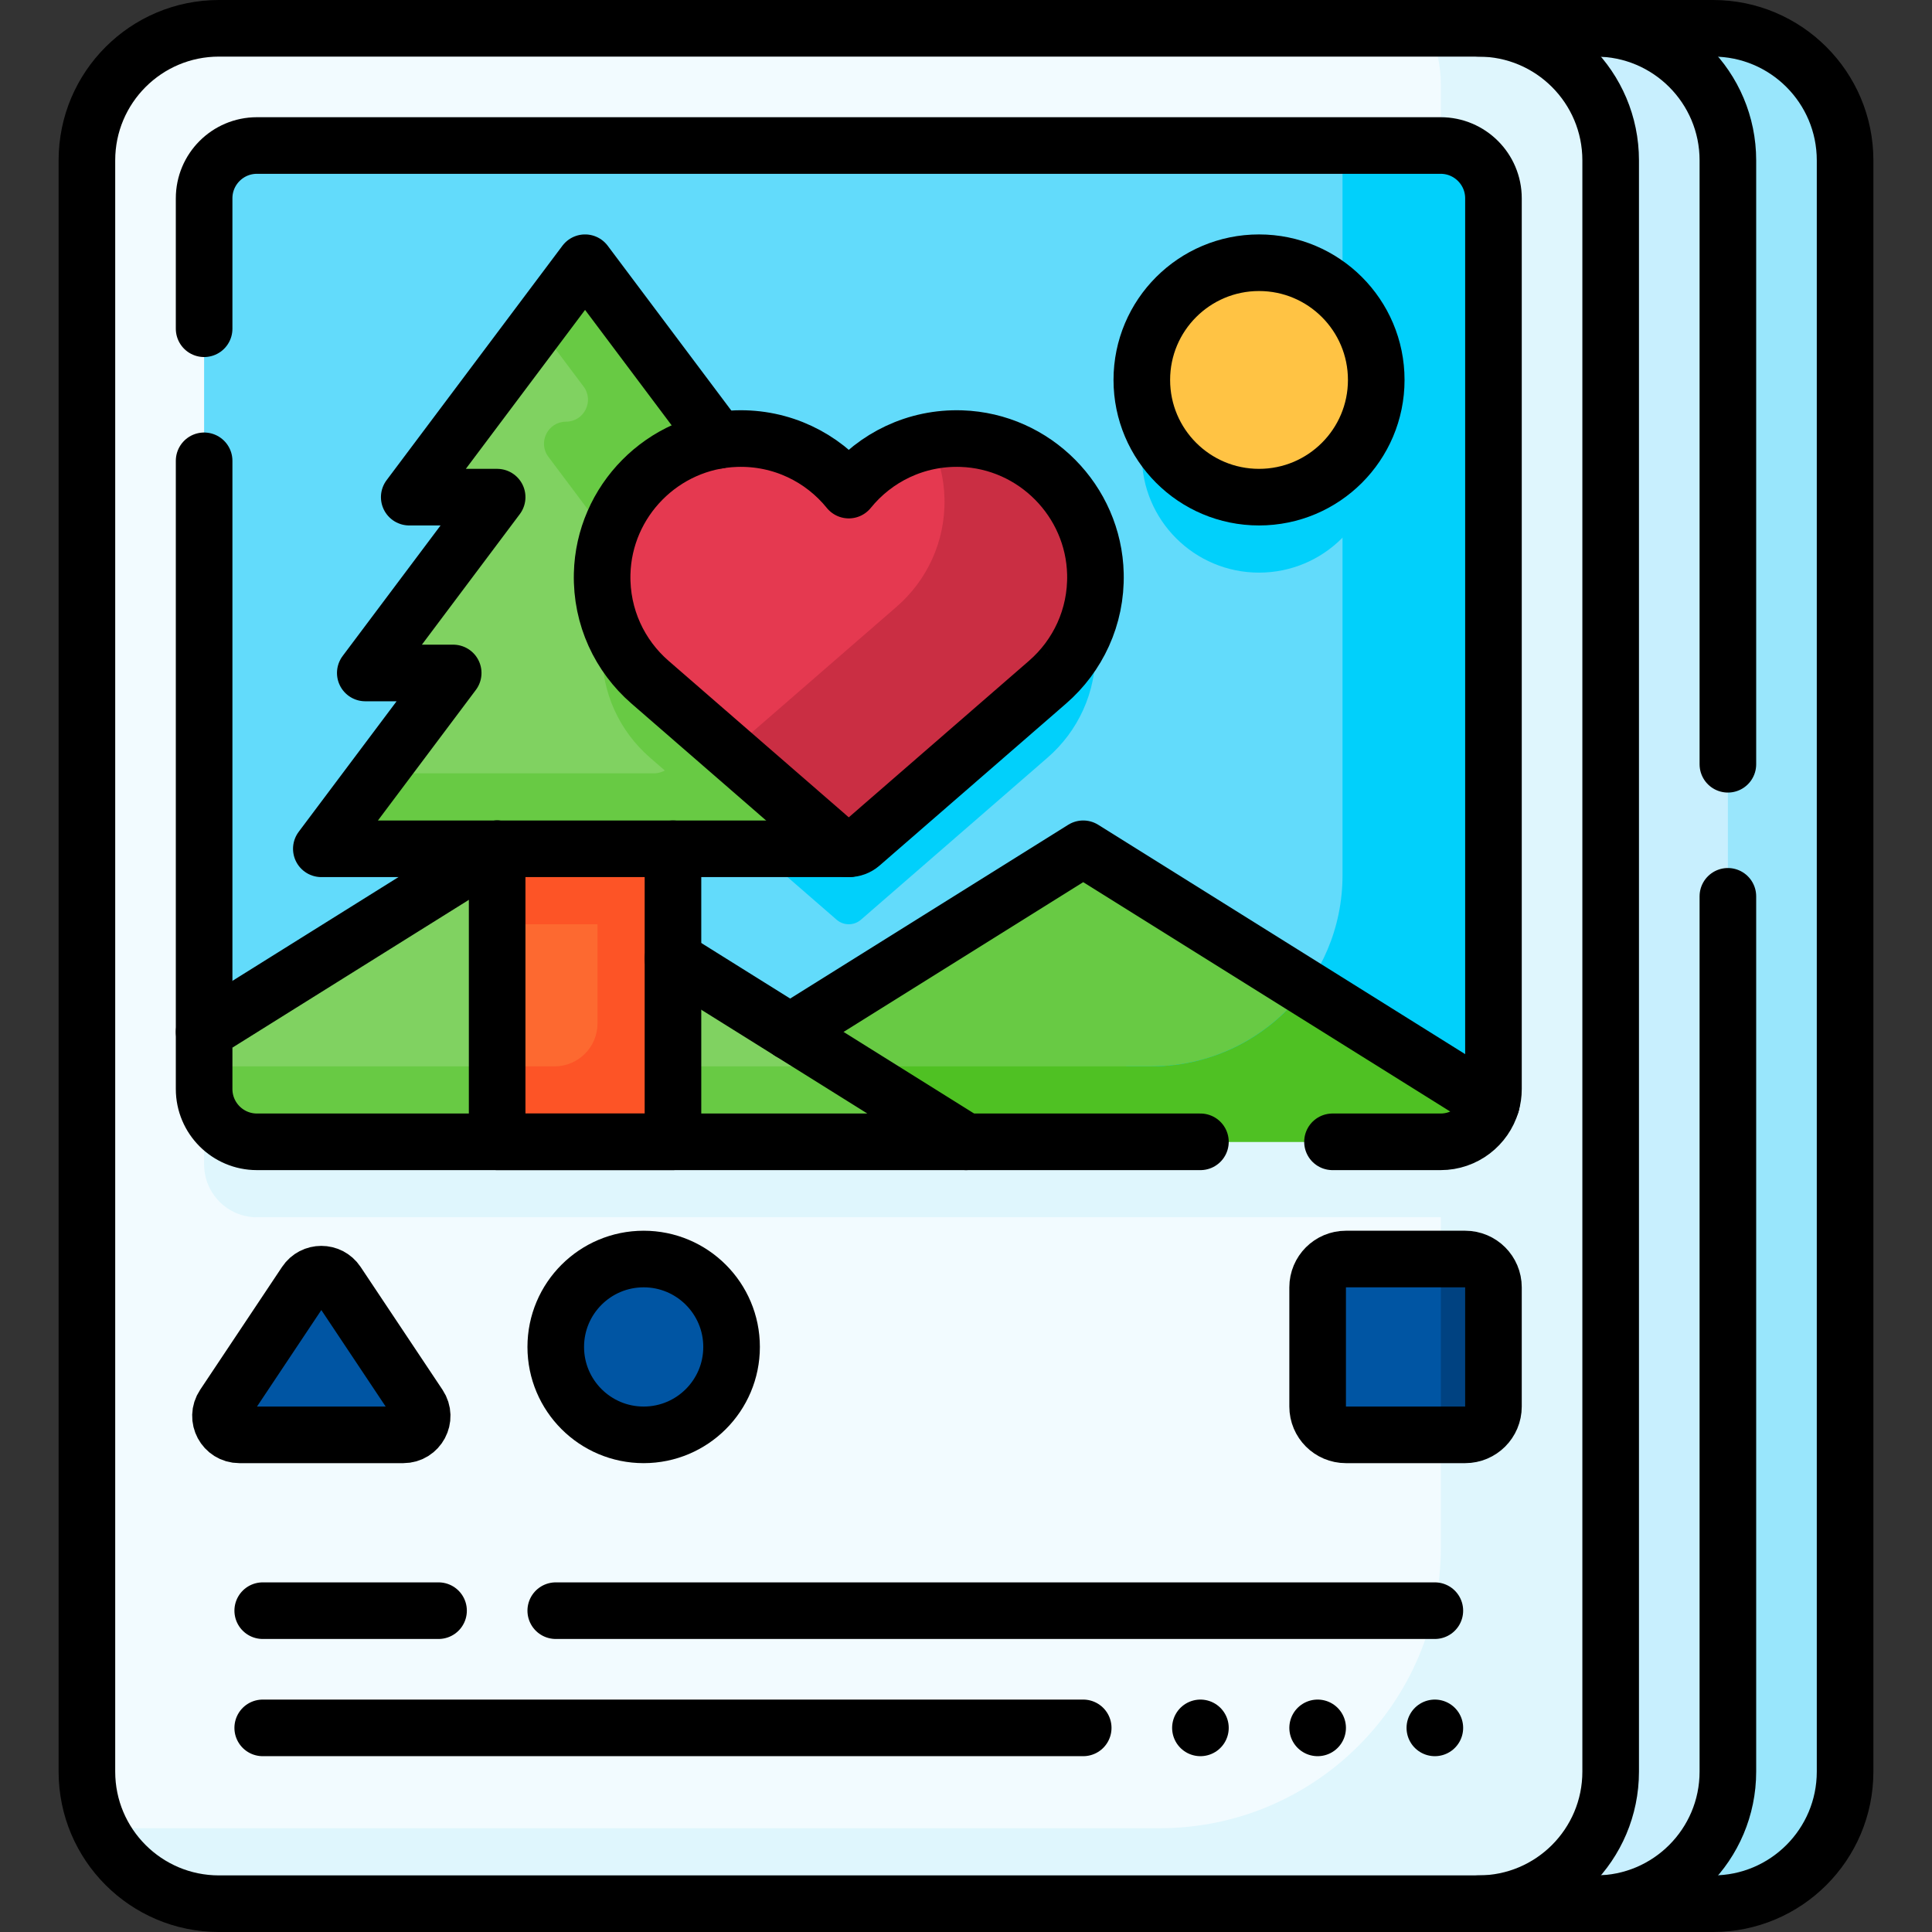
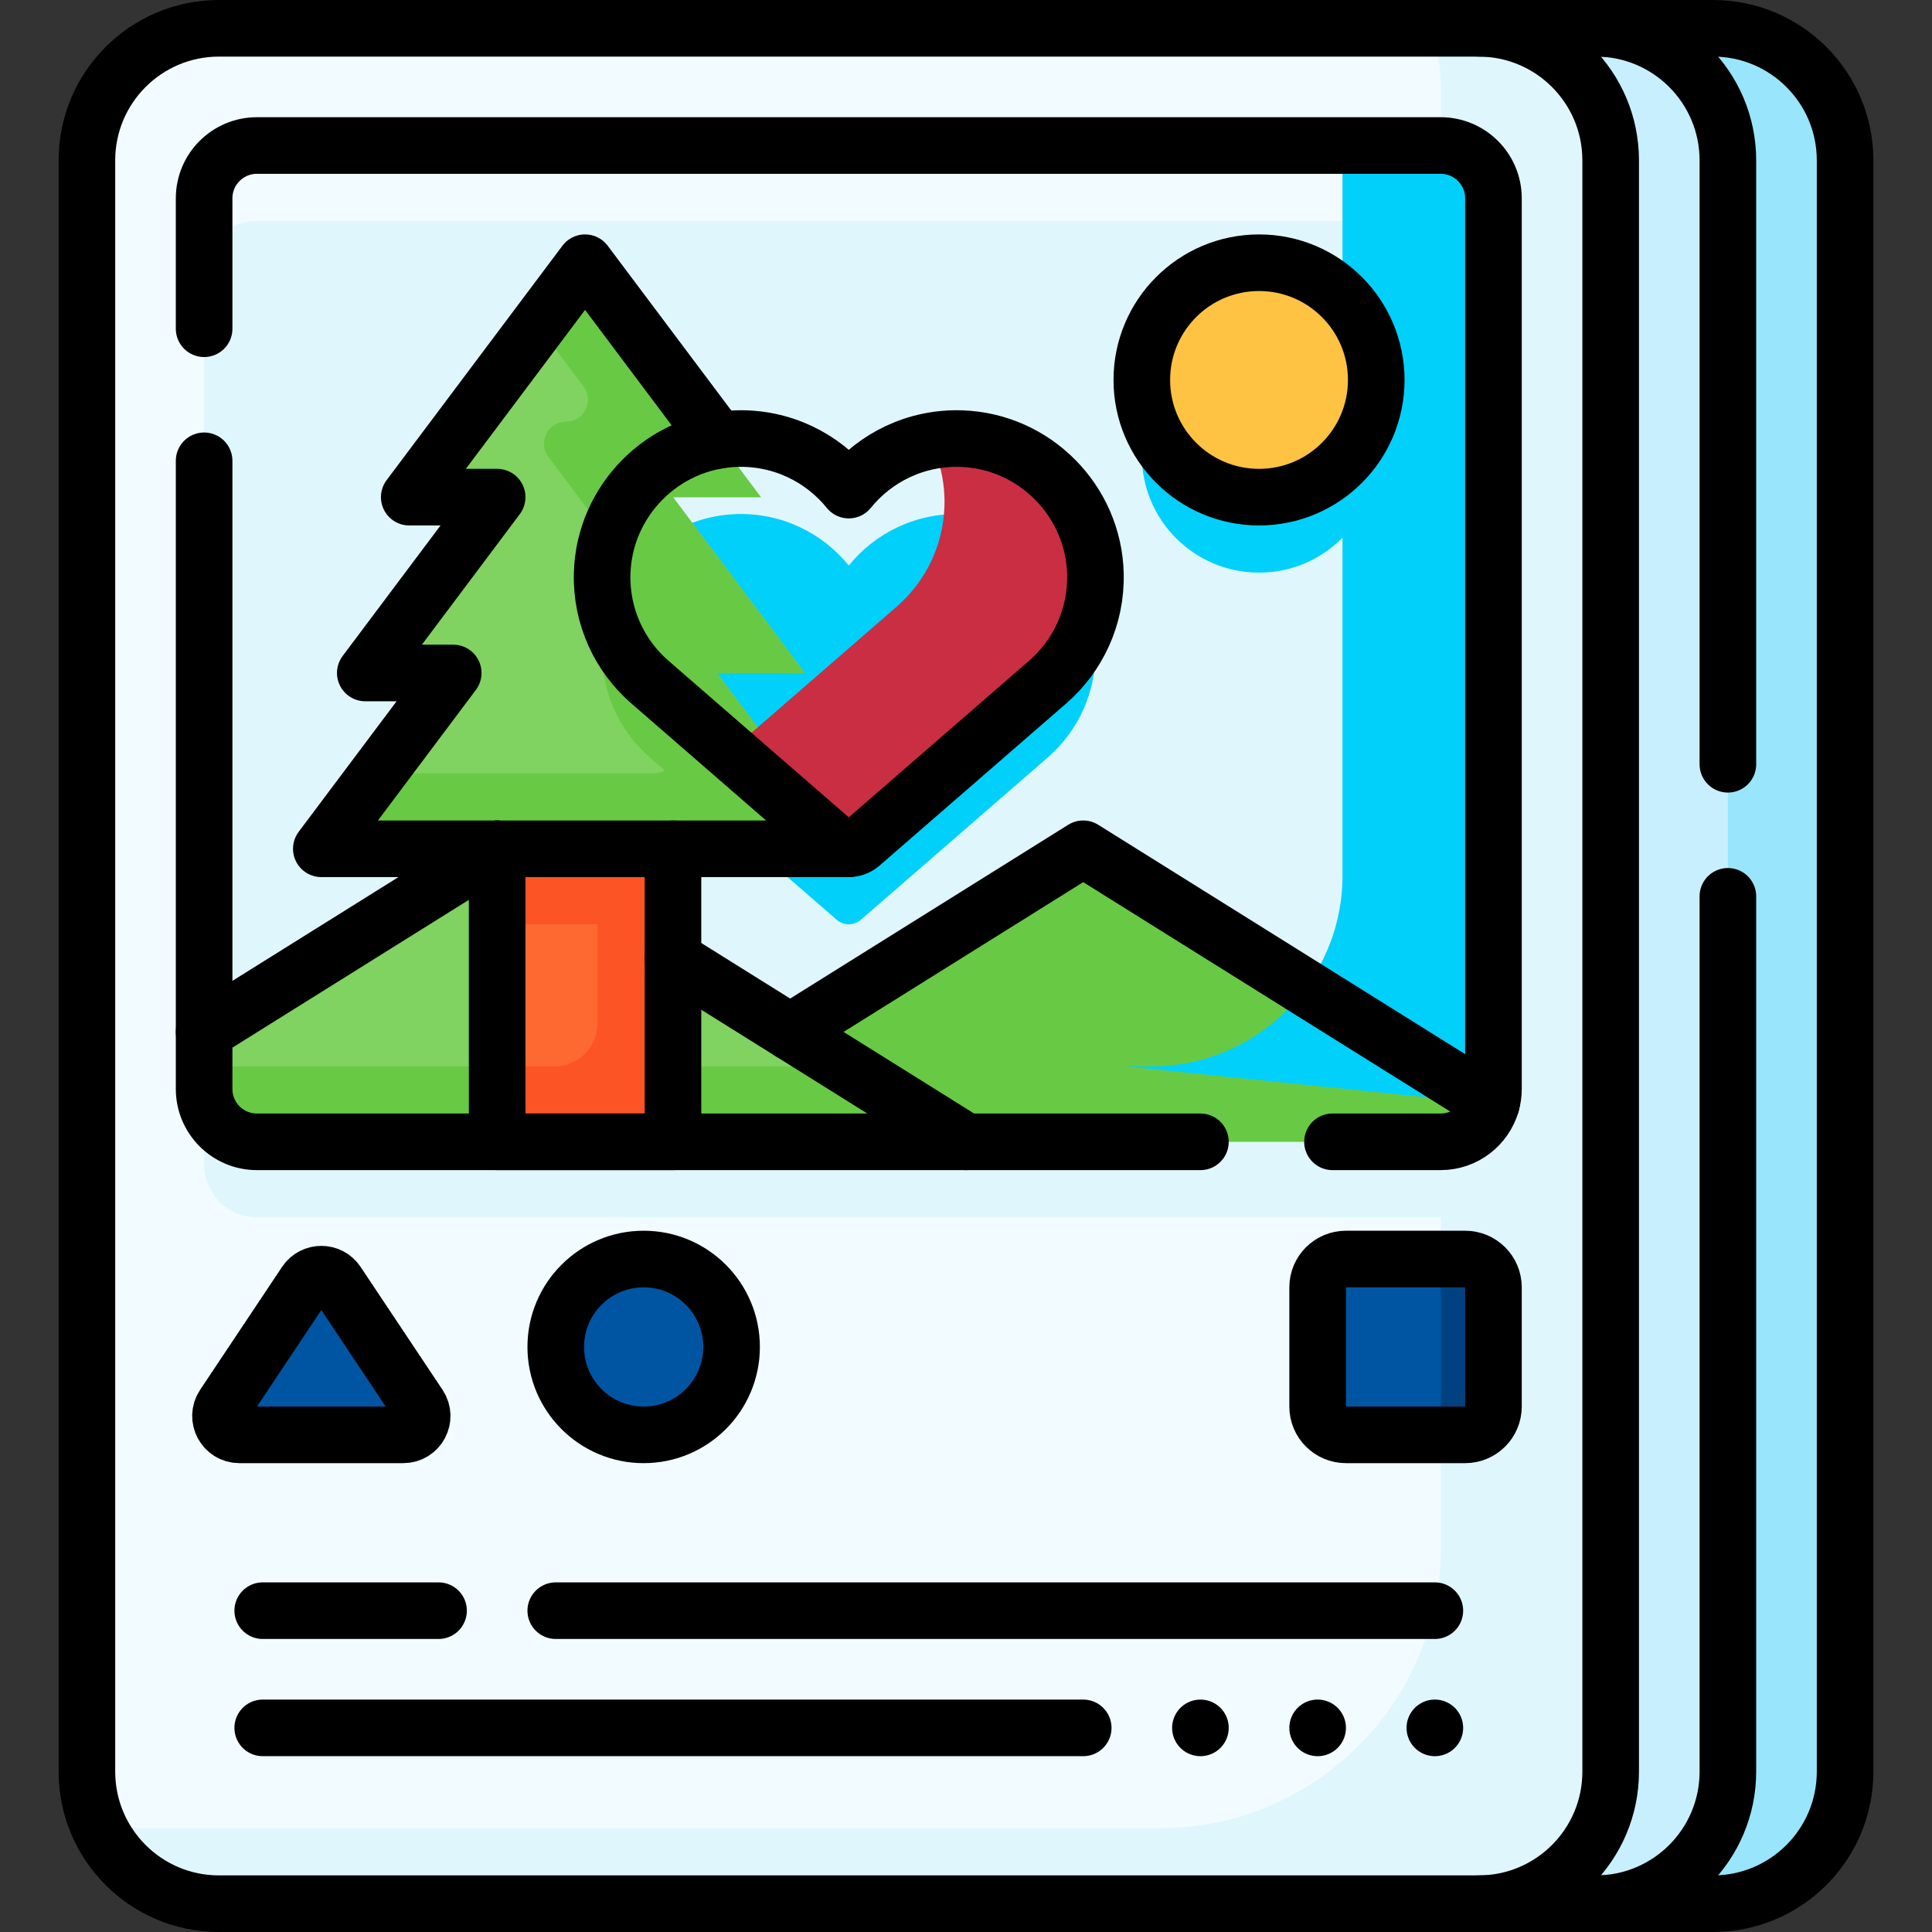
<svg xmlns="http://www.w3.org/2000/svg" version="1.1" id="Capa_1" x="0px" y="0px" viewBox="0 0 512 512" style="enable-background:new 0 0 512 512;" xml:space="preserve" width="512" height="512">
  <rect x="0" y="0" width="512" height="512" fill="#333333" stroke="none" />
  <g>
    <path style="fill:#99E6FC;" d="M422.906,7.5h31.062c19.33,0,35,15.67,35,35v427c0,19.33-15.67,35-35,35h-31.062V7.5z" />
    <path style="fill:#C8EFFE;" d="M391.844,7.5h31.062c19.33,0,35,15.67,35,35v427c0,19.33-15.67,35-35,35h-31.062V7.5z" />
    <path style="fill:#F2FBFF;" d="M23.031,469.5c0,19.33,15.67,35,35,35h333.812c19.33,0,35-15.67,35-35v-427c0-19.33-15.67-35-35-35&#10;&#09;&#09;H58.031c-19.33,0-35,15.67-35,35V469.5z" />
    <path style="fill:#DFF6FD;" d="M391.844,7.5h-13.369c2.16,4.546,3.369,9.632,3.369,15v387.444c0,41.176-33.38,74.556-74.556,74.556&#10;&#09;&#09;H26.4c5.617,11.825,17.669,20,31.631,20h333.812c19.33,0,35-15.67,35-35v-427C426.844,23.17,411.174,7.5,391.844,7.5z" />
    <path style="fill:#DFF6FD;" d="M381.781,58.562H68.094c-7.732,0-14,6.268-14,14v236.031c0,7.732,6.268,14,14,14h313.688&#10;&#09;&#09;c7.732,0,14-6.268,14-14V72.562C395.781,64.831,389.513,58.562,381.781,58.562z" />
-     <path style="fill:#62DBFB;" d="M395.219,292.535c0.366-1.25,0.563-2.573,0.563-3.941V52.562c0-7.732-6.268-14-14-14H68.094&#10;&#09;&#09;c-7.732,0-14,6.268-14,14v220.91h155.312L395.219,292.535z" />
    <circle style="fill:#01D0FB;" cx="333.656" cy="120.688" r="31.062" />
    <path style="fill:#01D0FB;" d="M290.298,172.094c-0.461-19.377-16.132-35.208-35.504-35.854&#10;&#09;&#09;c-12.06-0.402-22.872,5.007-29.857,13.64c-6.985-8.633-17.797-14.042-29.857-13.64c-19.372,0.646-35.043,16.477-35.504,35.854&#10;&#09;&#09;c-0.272,11.449,4.69,21.747,12.661,28.67h-0.001c17.014,14.777,40.895,35.517,49.474,42.967c1.852,1.609,4.6,1.609,6.452,0&#10;&#09;&#09;c8.579-7.451,32.46-28.191,49.474-42.968h-0.001C285.608,193.841,290.571,183.543,290.298,172.094z" />
    <path style="fill:#80D261;" d="M54.094,273.473v15.121c0,7.732,6.268,14,14,14H256l-124.25-77.656L54.094,273.473z" />
    <path style="fill:#68CA44;" d="M287.062,224.938l-77.656,48.535l15.531,13.59L256,302.594h125.781&#10;&#09;&#09;c6.363,0,11.735-4.246,13.437-10.059L287.062,224.938z" />
    <path style="fill:#01D0FB;" d="M381.781,38.562h-26v193.406c0,27.96-22.666,50.626-50.626,50.626h-6.841l96.904,9.941&#10;&#09;&#09;c0.366-1.25,0.563-2.573,0.563-3.941V52.562C395.781,44.831,389.513,38.562,381.781,38.562z" />
    <path style="fill:#68CA44;" d="M54.094,282.594v6c0,7.732,6.268,14,14,14H256l-32-20H54.094z" />
-     <path style="fill:#4FC123;" d="M346.056,261.808c-9.209,12.6-24.099,20.785-40.9,20.785H219.83l5.107,4.469L256,302.594h125.781&#10;&#09;&#09;c6.363,0,11.735-4.246,13.437-10.059L346.056,261.808z" />
    <polygon style="fill:#FD6930;" points="131.75,302.594 178.344,302.594 178.344,224.938 147.281,209.406 131.75,224.938 &#09;" />
    <polygon style="fill:#FD5426;" points="178.344,224.938 147.281,209.406 131.75,224.938 131.75,244.938 178.344,244.938 &#09;" />
    <path style="fill:#FD5426;" d="M158.344,214.938v56.284c0,6.281-5.092,11.372-11.372,11.372H131.75v20h46.594v-77.656&#10;&#09;&#09;L158.344,214.938z" />
    <polygon style="fill:#80D261;" points="224.937,224.938 189.992,178.344 213.289,178.344 178.344,131.75 201.641,131.75 &#10;&#09;&#09;155.047,69.625 108.453,131.75 131.75,131.75 96.805,178.344 120.102,178.344 85.156,224.938 &#09;" />
    <path style="fill:#68CA44;" d="M189.992,178.344h23.297l-29.84-39.787c-13.663,5.149-23.508,18.238-23.872,33.537&#10;&#09;&#09;c-0.272,11.449,4.69,21.747,12.661,28.67h-0.001c8.487,7.371,18.682,16.225,27.834,24.174h24.866L189.992,178.344z" />
    <path style="fill:#68CA44;" d="M189.992,178.344h23.297l-34.945-46.594h23.297l-46.594-62.125l-12.5,16.667l12.105,16.14&#10;&#09;&#09;c2.88,3.84,0.14,9.319-4.659,9.319s-7.539,5.479-4.659,9.319l20.967,27.956c2.88,3.84,0.14,9.319-4.659,9.319&#10;&#09;&#09;s-7.539,5.479-4.659,9.319l20.967,27.956c2.88,3.84,0.14,9.319-4.659,9.319h-73.133l-15,20h139.781L189.992,178.344z" />
    <circle style="fill:#FFC344;" cx="333.656" cy="100.688" r="31.062" />
    <path style="fill:#0055A3;" d="M388.281,380.25h-31.594c-4.142,0-7.5-3.358-7.5-7.5v-31.594c0-4.142,3.358-7.5,7.5-7.5h31.594&#10;&#09;&#09;c4.142,0,7.5,3.358,7.5,7.5v31.594C395.781,376.892,392.423,380.25,388.281,380.25z" />
    <path style="fill:#004281;" d="M388.281,333.656h-6.438v46.594h6.438c4.142,0,7.5-3.358,7.5-7.5v-31.594&#10;&#09;&#09;C395.781,337.014,392.423,333.656,388.281,333.656z" />
    <path style="fill:#0055A3;" d="M106.876,380.25h-43.44c-3.993,0-6.375-4.451-4.16-7.773l21.72-32.58&#10;&#09;&#09;c1.979-2.969,6.341-2.969,8.321,0l21.72,32.58C113.252,375.799,110.87,380.25,106.876,380.25z" />
    <circle style="fill:#0055A3;" cx="170.578" cy="356.953" r="23.297" />
-     <path style="fill:#E53950;" d="M290.298,152.094c-0.461-19.377-16.132-35.208-35.504-35.854&#10;&#09;&#09;c-12.06-0.402-22.872,5.007-29.857,13.64c-6.985-8.633-17.797-14.042-29.857-13.64c-19.372,0.646-35.043,16.477-35.504,35.854&#10;&#09;&#09;c-0.272,11.449,4.69,21.747,12.661,28.67h-0.001c17.014,14.777,40.895,35.517,49.474,42.967c1.852,1.609,4.6,1.609,6.452,0&#10;&#09;&#09;c8.579-7.451,32.46-28.191,49.474-42.968h-0.001C285.608,173.841,290.571,163.543,290.298,152.094z" />
    <path style="fill:#CA2E43;" d="M290.298,152.094c-0.461-19.377-16.132-35.208-35.504-35.854c-2.82-0.094-5.572,0.13-8.222,0.638&#10;&#09;&#09;c2.27,4.621,3.597,9.779,3.726,15.216c0.272,11.449-4.69,21.747-12.661,28.67h0.001c-14.267,12.391-33.362,28.974-44.214,38.399&#10;&#09;&#09;c11.788,10.238,22.974,19.953,28.288,24.568c1.852,1.609,4.6,1.609,6.452,0c8.579-7.45,32.46-28.191,49.474-42.967h-0.001&#10;&#09;&#09;C285.608,173.841,290.571,163.543,290.298,152.094z" />
    <path style="fill:none;stroke:#000000;stroke-width:15;stroke-linecap:round;stroke-linejoin:round;stroke-miterlimit:10;" d="&#10;&#09;&#09;M422.906,7.5h31.062c19.33,0,35,15.67,35,35v427c0,19.33-15.67,35-35,35h-31.062" />
    <path style="fill:none;stroke:#000000;stroke-width:15;stroke-linecap:round;stroke-linejoin:round;stroke-miterlimit:10;" d="&#10;&#09;&#09;M23.031,469.5c0,19.33,15.67,35,35,35h333.812c19.33,0,35-15.67,35-35v-427c0-19.33-15.67-35-35-35H58.031c-19.33,0-35,15.67-35,35&#10;&#09;&#09;V469.5z" />
    <path style="fill:none;stroke:#000000;stroke-width:15;stroke-linecap:round;stroke-linejoin:round;stroke-miterlimit:10;" d="&#10;&#09;&#09;M457.906,237.537V469.5c0,19.33-15.67,35-35,35h-31.062" />
    <path style="fill:none;stroke:#000000;stroke-width:15;stroke-linecap:round;stroke-linejoin:round;stroke-miterlimit:10;" d="&#10;&#09;&#09;M391.844,7.5h31.062c19.33,0,35,15.67,35,35v160.037" />
    <path style="fill:none;stroke:#000000;stroke-width:15;stroke-linecap:round;stroke-linejoin:round;stroke-miterlimit:10;" d="&#10;&#09;&#09;M388.281,380.25h-31.594c-4.142,0-7.5-3.358-7.5-7.5v-31.594c0-4.142,3.358-7.5,7.5-7.5h31.594c4.142,0,7.5,3.358,7.5,7.5v31.594&#10;&#09;&#09;C395.781,376.892,392.423,380.25,388.281,380.25z" />
    <path style="fill:none;stroke:#000000;stroke-width:15;stroke-linecap:round;stroke-linejoin:round;stroke-miterlimit:10;" d="&#10;&#09;&#09;M106.876,380.25h-43.44c-3.993,0-6.375-4.451-4.16-7.773l21.72-32.58c1.979-2.969,6.341-2.969,8.321,0l21.72,32.58&#10;&#09;&#09;C113.252,375.799,110.87,380.25,106.876,380.25z" />
    <line style="fill:none;stroke:#000000;stroke-width:15;stroke-linecap:round;stroke-linejoin:round;stroke-miterlimit:10;" x1="147.281" y1="426.844" x2="380.25" y2="426.844" />
    <line style="fill:none;stroke:#000000;stroke-width:15;stroke-linecap:round;stroke-linejoin:round;stroke-miterlimit:10;" x1="69.625" y1="426.844" x2="116.219" y2="426.844" />
    <circle style="fill:none;stroke:#000000;stroke-width:15;stroke-linecap:round;stroke-linejoin:round;stroke-miterlimit:10;" cx="170.578" cy="356.953" r="23.297" />
    <line style="fill:none;stroke:#000000;stroke-width:15;stroke-linecap:round;stroke-linejoin:round;stroke-miterlimit:10;" x1="69.624" y1="457.906" x2="287.062" y2="457.906" />
    <g>
      <g>
        <line style="fill:none;stroke:#000000;stroke-width:15;stroke-linecap:round;stroke-linejoin:round;stroke-miterlimit:10;" x1="349.188" y1="457.906" x2="349.188" y2="457.906" />
      </g>
    </g>
    <g>
      <g>
        <line style="fill:none;stroke:#000000;stroke-width:15;stroke-linecap:round;stroke-linejoin:round;stroke-miterlimit:10;" x1="318.125" y1="457.906" x2="318.125" y2="457.906" />
      </g>
    </g>
    <g>
      <g>
        <line style="fill:none;stroke:#000000;stroke-width:15;stroke-linecap:round;stroke-linejoin:round;stroke-miterlimit:10;" x1="380.25" y1="457.906" x2="380.25" y2="457.906" />
      </g>
    </g>
    <path style="fill:none;stroke:#000000;stroke-width:15;stroke-linecap:round;stroke-linejoin:round;stroke-miterlimit:10;" d="&#10;&#09;&#09;M290.298,152.094c-0.461-19.377-16.132-35.208-35.504-35.854c-12.06-0.402-22.872,5.007-29.857,13.64&#10;&#09;&#09;c-6.985-8.633-17.797-14.042-29.857-13.64c-19.372,0.646-35.043,16.477-35.504,35.854c-0.272,11.449,4.69,21.747,12.661,28.67&#10;&#09;&#09;h-0.001c17.014,14.777,40.895,35.517,49.474,42.967c1.852,1.609,4.6,1.609,6.452,0c8.579-7.451,32.46-28.191,49.474-42.968h-0.001&#10;&#09;&#09;C285.608,173.841,290.571,163.543,290.298,152.094z" />
    <polyline style="fill:none;stroke:#000000;stroke-width:15;stroke-linecap:round;stroke-linejoin:round;stroke-miterlimit:10;" points="&#10;&#09;&#09;131.75,224.938 131.75,302.594 178.344,302.594 178.344,224.938 &#09;" />
    <circle style="fill:none;stroke:#000000;stroke-width:15;stroke-linecap:round;stroke-linejoin:round;stroke-miterlimit:10;" cx="333.656" cy="100.688" r="31.062" />
    <path style="fill:none;stroke:#000000;stroke-width:15;stroke-linecap:round;stroke-linejoin:round;stroke-miterlimit:10;" d="&#10;&#09;&#09;M131.75,224.938l-77.656,48.535v15.121c0,7.732,6.268,14,14,14H256l-77.656-48.535" />
    <path style="fill:none;stroke:#000000;stroke-width:15;stroke-linecap:round;stroke-linejoin:round;stroke-miterlimit:10;" d="&#10;&#09;&#09;M353.125,302.594h28.656c6.363,0,11.735-4.246,13.437-10.059l-108.156-67.598l-77.656,48.535" />
    <line style="fill:none;stroke:#000000;stroke-width:15;stroke-linecap:round;stroke-linejoin:round;stroke-miterlimit:10;" x1="256" y1="302.594" x2="318.125" y2="302.594" />
    <line style="fill:none;stroke:#000000;stroke-width:15;stroke-linecap:round;stroke-linejoin:round;stroke-miterlimit:10;" x1="54.094" y1="122.121" x2="54.094" y2="273.473" />
    <path style="fill:none;stroke:#000000;stroke-width:15;stroke-linecap:round;stroke-linejoin:round;stroke-miterlimit:10;" d="&#10;&#09;&#09;M395.219,292.535c0.366-1.25,0.563-2.573,0.563-3.941V52.562c0-7.732-6.268-14-14-14H68.094c-7.732,0-14,6.268-14,14v34.558" />
    <polyline style="fill:none;stroke:#000000;stroke-width:15;stroke-linecap:round;stroke-linejoin:round;stroke-miterlimit:10;" points="&#10;&#09;&#09;190.357,116.706 155.047,69.625 108.453,131.75 131.75,131.75 96.805,178.344 120.102,178.344 85.156,224.938 224.937,224.938 &#10;&#09;&#09;224.937,224.938 &#09;" />
  </g>
</svg>